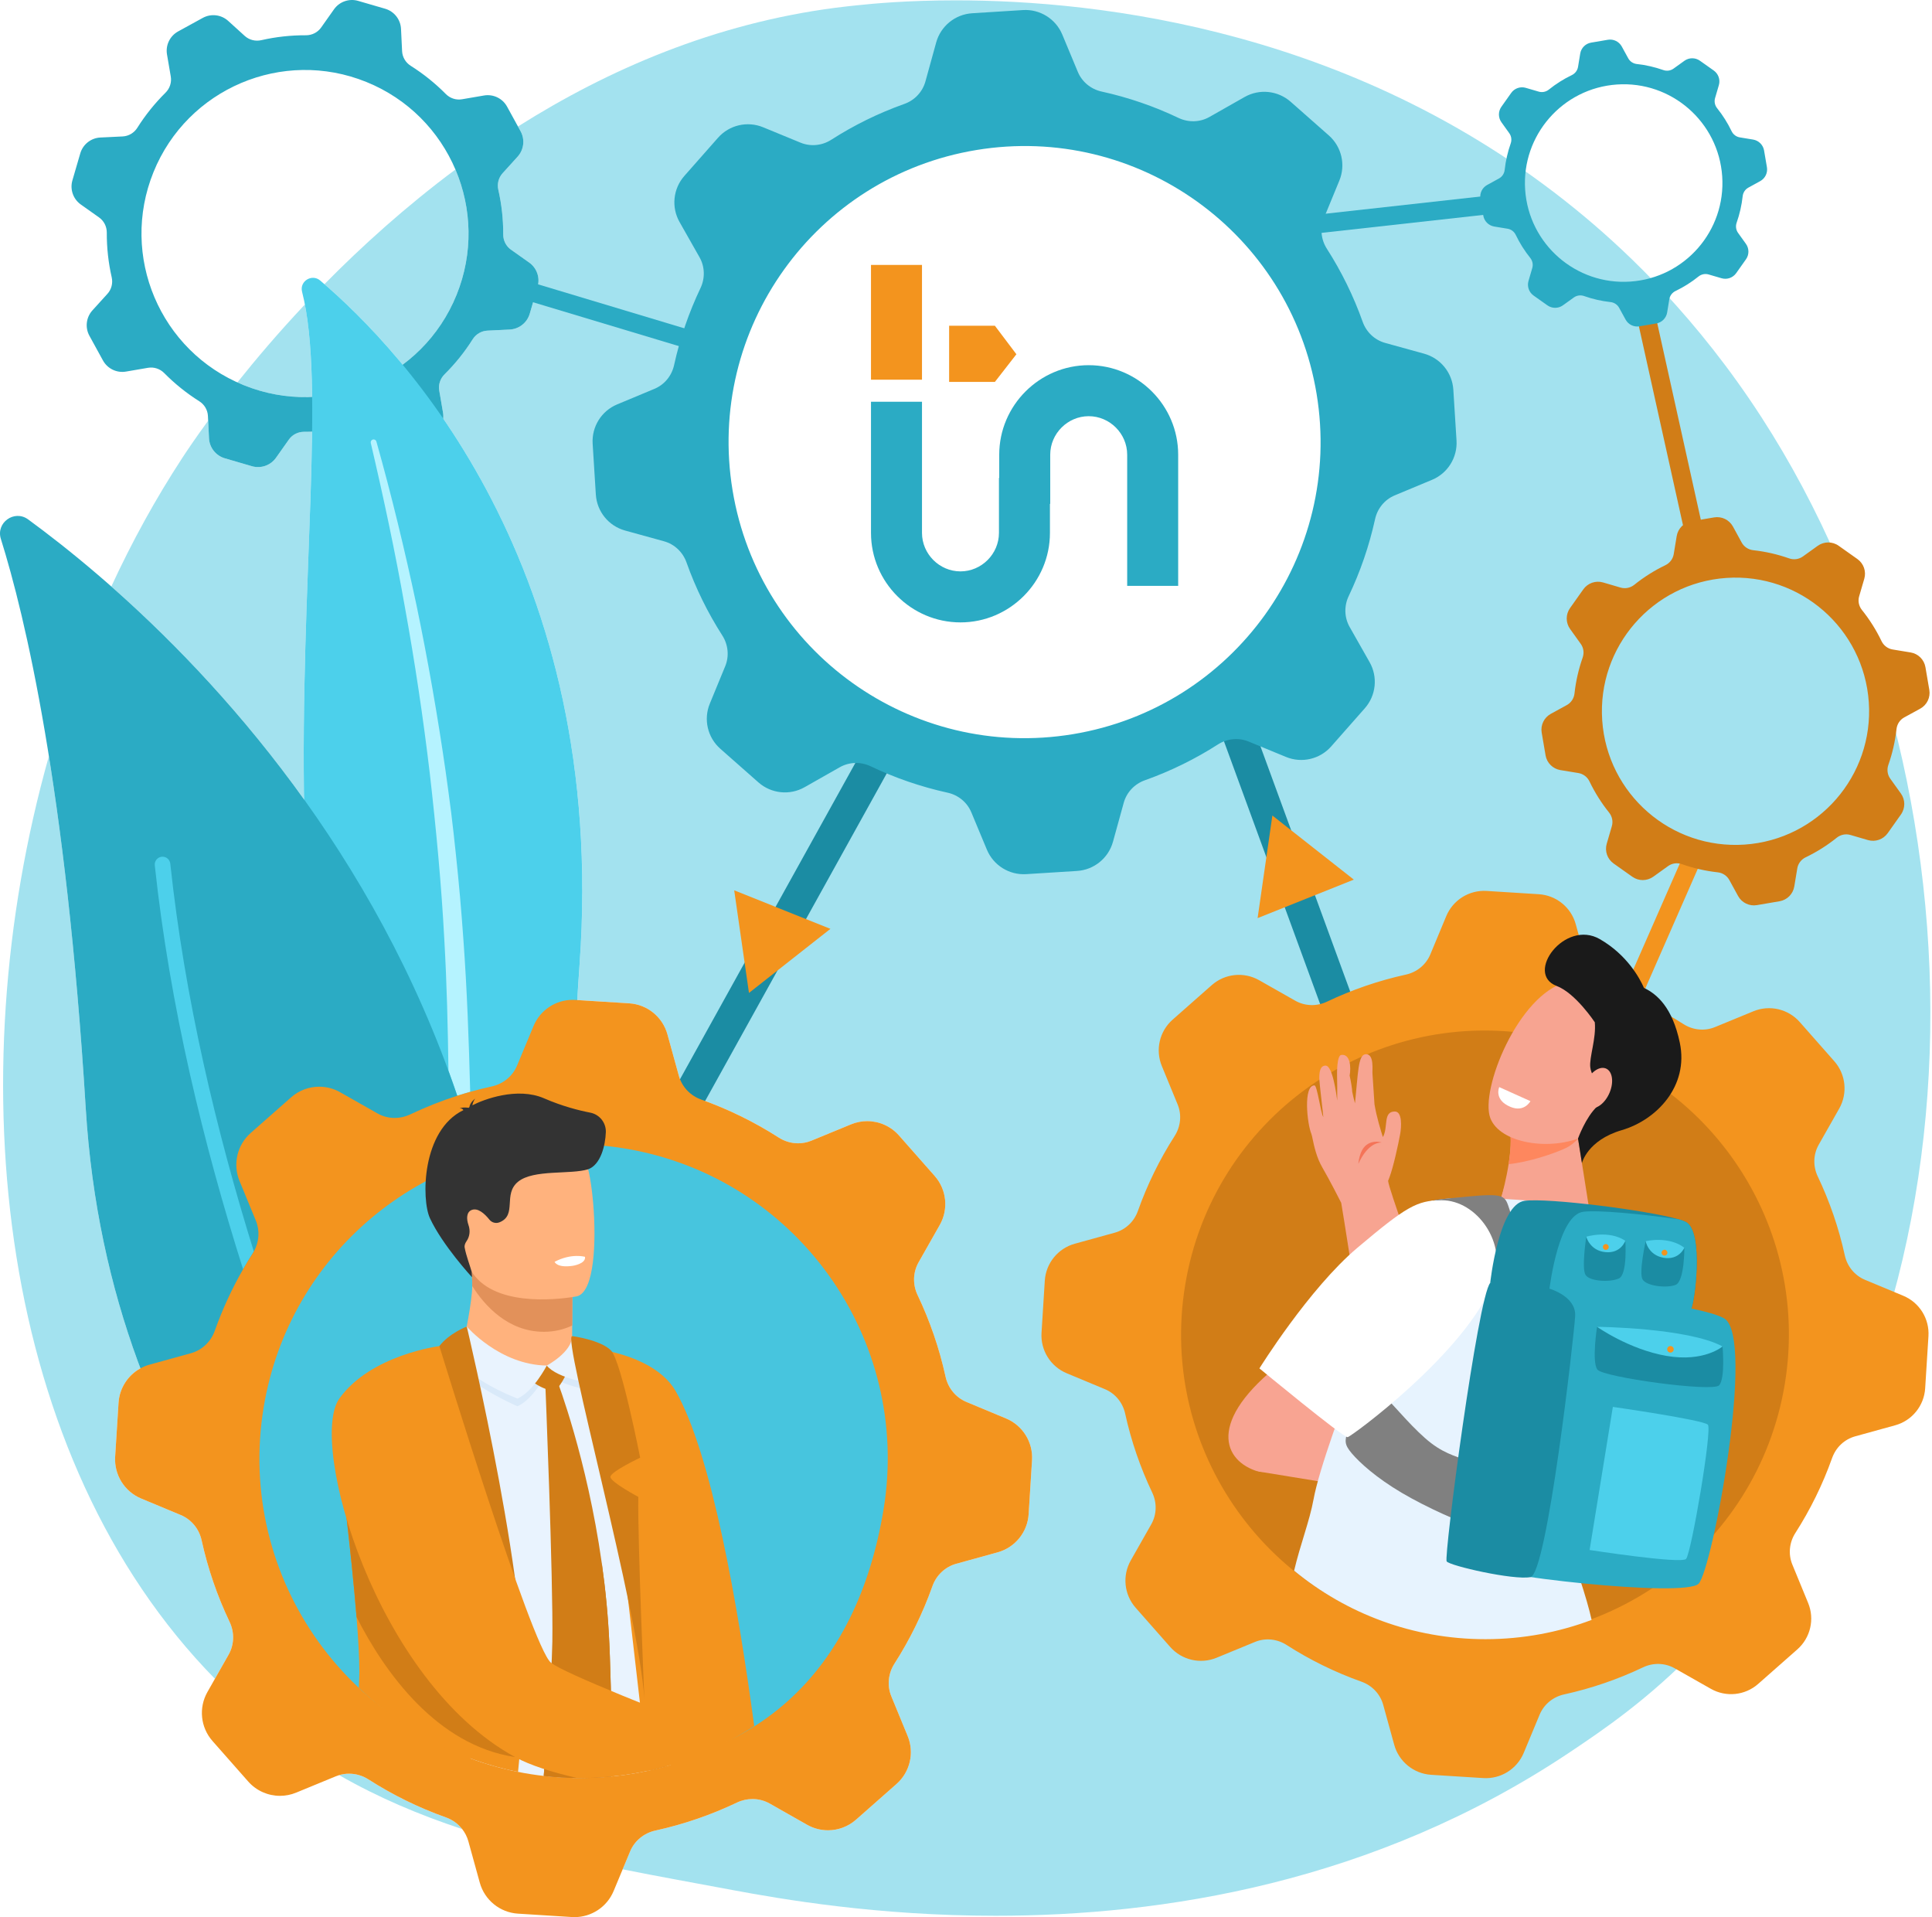
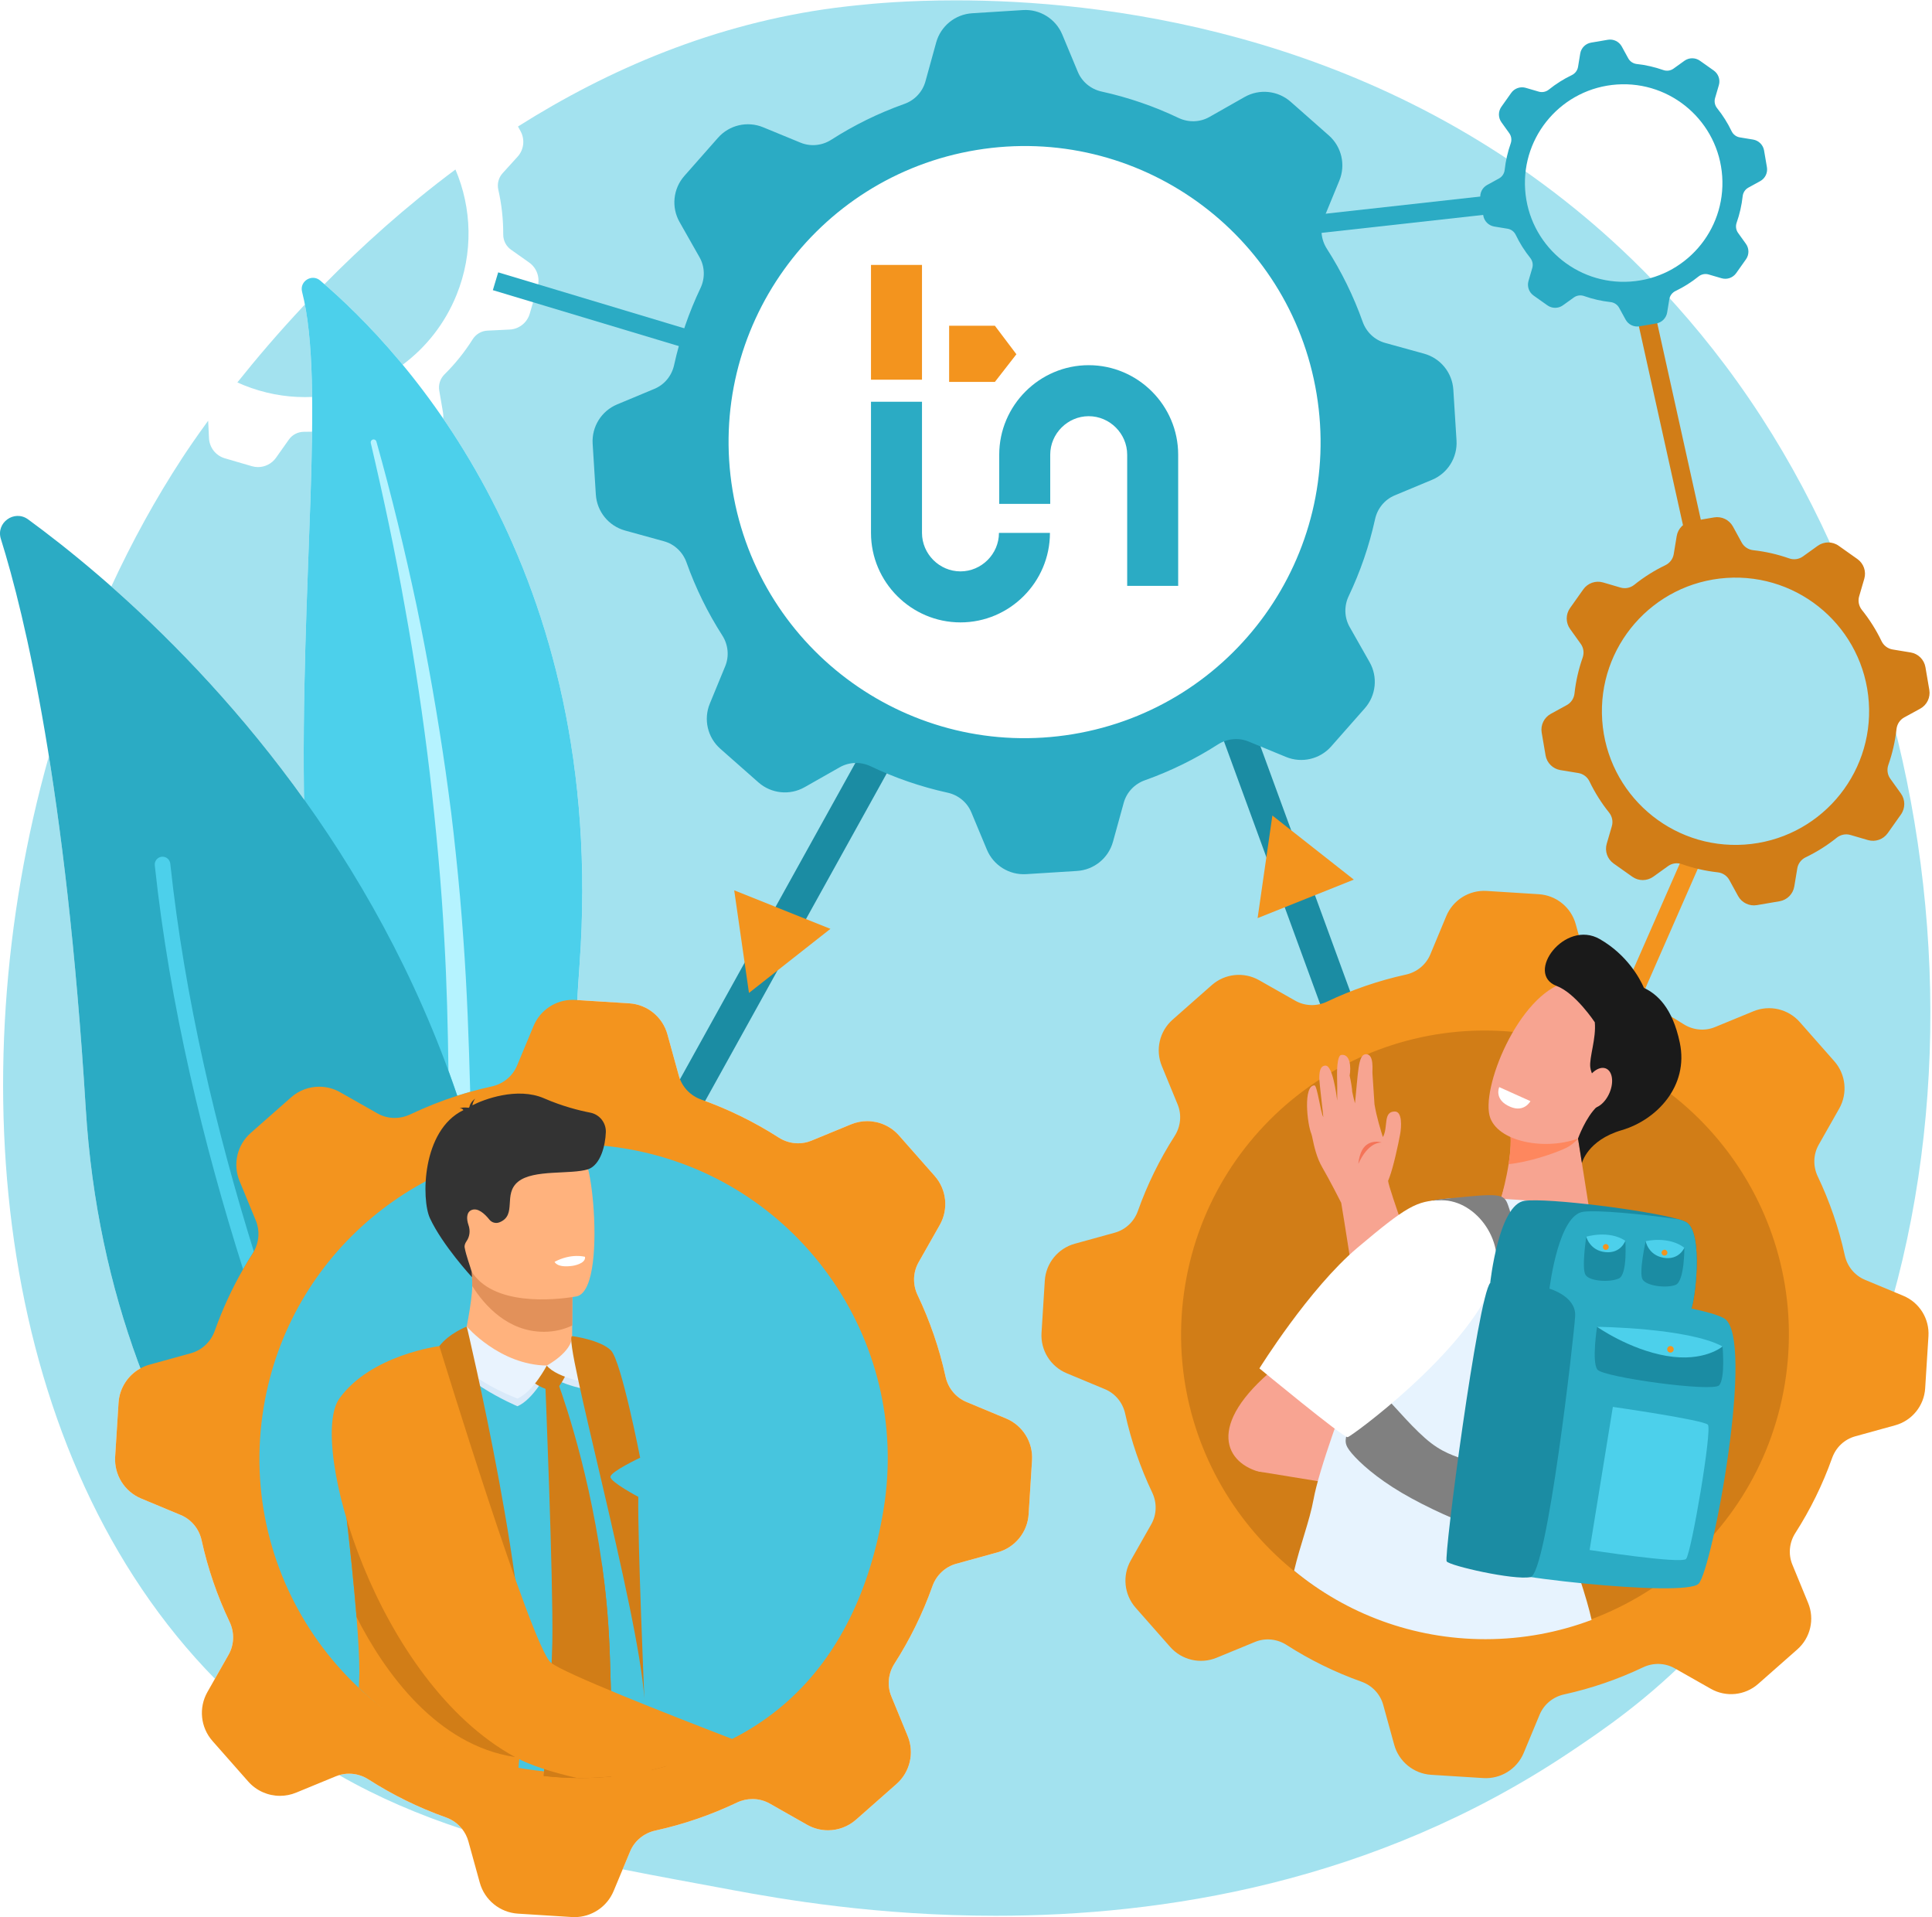
<svg xmlns="http://www.w3.org/2000/svg" width="252" height="250" viewBox="0 0 252 250" fill="none">
  <path fill-rule="evenodd" clip-rule="evenodd" d="M129.866 249.822C114.387 249.822 101.959 247.662 95.52 246.464C90.602 245.549 85.838 244.686 81.216 243.768L82.186 241.437C82.767 240.043 84.002 239.037 85.479 238.712C89.194 237.898 92.762 236.664 96.127 235.06C96.769 234.755 97.461 234.6 98.151 234.6C98.93 234.6 99.706 234.797 100.405 235.194L105.272 237.955C106.123 238.438 107.063 238.676 107.999 238.676C109.315 238.676 110.621 238.206 111.656 237.293L116.937 232.636C118.705 231.078 119.29 228.567 118.392 226.386L116.262 221.211C115.685 219.812 115.848 218.226 116.666 216.952C118.677 213.813 120.347 210.426 121.621 206.843C122.126 205.418 123.279 204.32 124.737 203.918L130.125 202.431C132.399 201.803 134.023 199.803 134.171 197.448L134.613 190.421C134.76 188.068 133.399 185.879 131.222 184.973L126.063 182.822C124.667 182.241 123.66 181.007 123.336 179.531C122.522 175.816 121.288 172.247 119.685 168.881C119.034 167.514 119.071 165.921 119.819 164.604L122.58 159.738C123.743 157.686 123.478 155.122 121.918 153.353L117.262 148.072C116.189 146.857 114.668 146.2 113.113 146.2C112.406 146.2 111.692 146.336 111.01 146.617L105.837 148.747C105.277 148.977 104.689 149.09 104.103 149.09C103.22 149.09 102.342 148.835 101.577 148.344C98.437 146.332 95.051 144.661 91.467 143.388C90.043 142.882 88.945 141.729 88.543 140.272L87.056 134.883C86.428 132.61 84.427 130.985 82.073 130.838L75.295 130.412C75.386 128.86 75.489 127.282 75.602 125.679C77.94 92.915 68.109 69.616 57.811 54.583C57.837 54.328 57.83 54.065 57.785 53.803L57.293 50.931C57.16 50.156 57.423 49.37 57.983 48.815C59.363 47.45 60.597 45.921 61.652 44.247C62.072 43.581 62.783 43.155 63.569 43.116L66.475 42.975C67.7 42.916 68.754 42.086 69.097 40.906L70.123 37.39C70.466 36.211 70.024 34.945 69.023 34.236L66.647 32.555C66.005 32.102 65.635 31.36 65.638 30.573C65.648 28.594 65.429 26.639 64.999 24.749C64.824 23.981 65.025 23.175 65.554 22.592L67.511 20.435C68.336 19.527 68.494 18.193 67.903 17.117L67.563 16.496C79.319 9.066 93.198 3.073 108.926 1.019C110.15 0.859 111.064 0.768 111.866 0.683C113.823 0.476 118.351 0.045 124.653 0.045C143.303 0.045 177.511 3.817 206.772 28.33C212.375 33.025 221.392 41.493 229.755 54.409C260.334 101.634 260.429 174.776 221.542 214.86C215 221.605 209.143 225.57 204.662 228.562C179.164 245.587 151.531 249.822 129.866 249.822V249.822ZM60.286 238.517C54.705 236.675 49.361 234.418 44.236 231.483C44.66 231.357 45.096 231.295 45.531 231.295C46.414 231.295 47.291 231.549 48.058 232.04C51.197 234.052 54.582 235.722 58.166 236.997C59.014 237.298 59.747 237.829 60.286 238.517V238.517ZM28.034 218.919C-0.153 190.178 -5.597 141.025 6.379 98.604C8.246 110.294 10.009 125.381 11.184 144.54C11.969 157.343 14.617 168.614 18.314 178.438C16.683 179.336 15.582 181.019 15.462 182.936L15.02 189.963C14.873 192.317 16.235 194.506 18.412 195.413L23.571 197.562C24.967 198.144 25.973 199.377 26.297 200.854C27.112 204.569 28.346 208.137 29.948 211.503C30.599 212.87 30.563 214.464 29.815 215.78L28.034 218.919ZM39.657 104.244C31.165 92.389 22.067 83.138 14.52 76.482C17.24 70.597 20.331 64.98 23.777 59.714C24.322 58.881 25.455 57.18 27.151 54.861L27.261 57.146C27.321 58.371 28.152 59.424 29.33 59.766L32.848 60.792C33.115 60.87 33.386 60.909 33.653 60.909C34.571 60.909 35.453 60.469 36.002 59.693L37.682 57.317C38.134 56.678 38.87 56.309 39.653 56.309C39.657 56.309 39.661 56.309 39.664 56.309C39.708 56.309 39.751 56.309 39.794 56.309C40.1 56.309 40.405 56.305 40.71 56.293C40.558 69.158 39.379 85.892 39.657 104.244V104.244ZM39.777 51.785C37.112 51.785 34.405 51.283 31.783 50.223C31.506 50.108 31.233 49.992 30.963 49.869C33.359 46.863 36.303 43.39 39.771 39.704C40.399 42.977 40.662 47.041 40.715 51.764C40.404 51.778 40.09 51.785 39.777 51.785V51.785ZM52.522 47.561C48.685 42.92 45.072 39.442 42.319 37.057C47.159 32.14 52.877 26.968 59.406 22.104C61.547 27.137 61.764 32.986 59.55 38.455C58.029 42.216 55.556 45.306 52.522 47.561V47.561Z" fill="#A3E2EF" />
  <path d="M213.54 131.322L211.319 130.348L219.41 111.913L221.629 112.888L213.54 131.322Z" fill="#F3941E" />
  <path d="M208.984 93.936C208.329 84.334 215.583 76.019 225.184 75.365C234.787 74.71 243.102 81.965 243.757 91.566C244.411 101.169 237.157 109.484 227.556 110.138C217.953 110.793 209.638 103.539 208.984 93.936V93.936ZM201.091 95.546L201.595 98.497C201.763 99.487 202.541 100.259 203.531 100.423L205.875 100.808C206.512 100.913 207.047 101.325 207.326 101.905C208.026 103.363 208.886 104.719 209.877 105.957C210.281 106.459 210.422 107.122 210.24 107.74L209.574 110.024C209.292 110.988 209.652 112.023 210.47 112.603L212.915 114.334C213.731 114.914 214.828 114.91 215.645 114.326L217.579 112.938C218.101 112.563 218.773 112.476 219.381 112.689C220.876 113.215 222.441 113.577 224.049 113.753C224.689 113.824 225.255 114.193 225.565 114.758L226.707 116.842C227.189 117.722 228.176 118.2 229.163 118.031L232.117 117.527C233.104 117.359 233.877 116.581 234.039 115.59L234.427 113.245C234.532 112.61 234.945 112.074 235.524 111.795C236.981 111.095 238.338 110.236 239.574 109.243C240.078 108.84 240.739 108.701 241.359 108.881L243.643 109.548C244.605 109.83 245.64 109.47 246.222 108.651L247.952 106.207C248.532 105.389 248.529 104.293 247.944 103.478L246.557 101.543C246.181 101.02 246.094 100.349 246.308 99.741C246.833 98.245 247.193 96.68 247.371 95.072C247.442 94.433 247.811 93.866 248.374 93.556L250.461 92.415C251.342 91.933 251.818 90.946 251.649 89.958L251.145 87.006C250.977 86.016 250.199 85.243 249.209 85.081L246.863 84.695C246.229 84.591 245.693 84.178 245.414 83.599C244.714 82.14 243.855 80.784 242.863 79.547C242.459 79.044 242.317 78.381 242.498 77.762L243.166 75.478C243.449 74.516 243.088 73.48 242.269 72.9L239.825 71.169C239.006 70.589 237.912 70.593 237.095 71.177L235.161 72.565C234.639 72.94 233.966 73.028 233.36 72.814C231.864 72.288 230.297 71.927 228.689 71.75C228.051 71.679 227.483 71.309 227.175 70.746L226.035 68.66C225.551 67.781 224.564 67.303 223.576 67.472L220.623 67.976C219.636 68.145 218.862 68.922 218.699 69.912L218.313 72.258C218.208 72.892 217.795 73.43 217.216 73.707C215.759 74.408 214.402 75.267 213.166 76.26C212.662 76.663 212.001 76.803 211.38 76.623L209.098 75.954C208.135 75.673 207.1 76.033 206.518 76.852L204.787 79.296C204.208 80.114 204.21 81.211 204.797 82.025L206.183 83.96C206.56 84.483 206.646 85.155 206.431 85.762C205.907 87.258 205.545 88.823 205.369 90.431C205.298 91.07 204.929 91.637 204.364 91.946L202.279 93.088C201.399 93.57 200.922 94.557 201.091 95.546V95.546Z" fill="#D17D17" />
  <path d="M220.358 72.263L213.234 40.14L215.601 39.613L222.725 71.737L220.358 72.263Z" fill="#D17D17" />
  <path d="M170.751 30.547L170.483 28.137L194.049 25.521L194.316 27.931L170.751 30.547Z" fill="#2BABC4" />
  <path d="M198.933 24.745C198.45 17.648 203.812 11.504 210.909 11.019C218.005 10.535 224.151 15.897 224.635 22.994C225.118 30.092 219.757 36.236 212.66 36.72C205.563 37.205 199.417 31.844 198.933 24.745V24.745ZM193.1 25.935L193.472 28.118C193.597 28.848 194.172 29.42 194.904 29.541L196.637 29.826C197.107 29.901 197.503 30.207 197.709 30.635C198.226 31.714 198.861 32.715 199.595 33.63C199.891 34.001 199.996 34.492 199.862 34.948L199.369 36.638C199.162 37.349 199.428 38.113 200.033 38.542L201.839 39.821C202.443 40.25 203.255 40.248 203.857 39.817L205.285 38.791C205.672 38.512 206.17 38.448 206.619 38.605C207.725 38.996 208.881 39.263 210.069 39.392C210.541 39.445 210.961 39.718 211.189 40.134L212.033 41.675C212.388 42.325 213.118 42.679 213.848 42.553L216.03 42.181C216.76 42.058 217.332 41.483 217.454 40.752L217.738 39.016C217.816 38.548 218.119 38.152 218.548 37.947C219.626 37.429 220.63 36.793 221.542 36.059C221.914 35.762 222.404 35.657 222.861 35.791L224.55 36.284C225.262 36.494 226.026 36.227 226.457 35.62L227.736 33.814C228.165 33.21 228.16 32.401 227.729 31.798L226.703 30.368C226.427 29.981 226.361 29.486 226.52 29.037C226.909 27.931 227.175 26.774 227.305 25.586C227.357 25.112 227.632 24.695 228.049 24.467L229.59 23.62C230.24 23.265 230.592 22.535 230.468 21.805L230.096 19.623C229.971 18.893 229.396 18.321 228.664 18.2L226.931 17.915C226.461 17.837 226.065 17.534 225.859 17.105C225.342 16.027 224.705 15.025 223.974 14.111C223.674 13.739 223.572 13.249 223.704 12.793L224.199 11.103C224.407 10.392 224.14 9.628 223.536 9.198L221.729 7.919C221.125 7.491 220.313 7.493 219.711 7.924L218.283 8.95C217.896 9.228 217.399 9.292 216.95 9.135C215.843 8.745 214.687 8.478 213.499 8.348C213.027 8.296 212.607 8.022 212.379 7.605L211.535 6.065C211.177 5.413 210.45 5.062 209.718 5.187L207.535 5.559C206.806 5.682 206.233 6.257 206.115 6.989L205.83 8.724C205.752 9.192 205.447 9.588 205.018 9.794C203.942 10.311 202.938 10.948 202.024 11.682C201.652 11.979 201.164 12.084 200.706 11.949L199.018 11.456C198.307 11.247 197.54 11.513 197.111 12.12L195.832 13.924C195.404 14.53 195.406 15.34 195.839 15.942L196.863 17.372C197.141 17.76 197.205 18.255 197.048 18.704C196.66 19.81 196.393 20.966 196.261 22.154C196.211 22.626 195.937 23.046 195.52 23.274L193.978 24.12C193.328 24.476 192.975 25.206 193.1 25.935V25.935Z" fill="#2BABC4" />
  <path d="M93.651 46.668L64.285 37.838L64.983 35.516L94.348 44.343L93.651 46.668Z" fill="#2BABC4" />
-   <path d="M20.017 22.453C24.436 11.536 36.868 6.268 47.784 10.688C58.702 15.105 63.969 27.538 59.551 38.455C55.132 49.372 42.7 54.64 31.783 50.223C20.866 45.803 15.598 33.37 20.017 22.453V22.453ZM10.47 20.002L9.445 23.518C9.101 24.697 9.543 25.962 10.546 26.672L12.92 28.353C13.562 28.807 13.933 29.547 13.929 30.334C13.919 32.314 14.139 34.268 14.569 36.159C14.744 36.928 14.543 37.732 14.014 38.316L12.056 40.473C11.232 41.381 11.074 42.715 11.664 43.789L13.427 47.002C14.017 48.079 15.225 48.663 16.435 48.455L19.306 47.963C20.082 47.83 20.869 48.093 21.423 48.653C22.788 50.033 24.316 51.267 25.991 52.323C26.657 52.742 27.083 53.454 27.121 54.239L27.261 57.146C27.321 58.371 28.152 59.424 29.331 59.766L32.848 60.792C34.027 61.137 35.293 60.695 36.002 59.693L37.682 57.317C38.137 56.676 38.878 56.305 39.665 56.309C41.644 56.318 43.597 56.099 45.489 55.669C46.258 55.495 47.062 55.696 47.646 56.225L49.803 58.181C50.712 59.007 52.044 59.164 53.12 58.574L56.333 56.811C57.409 56.221 57.992 55.011 57.785 53.803L57.293 50.931C57.16 50.156 57.423 49.37 57.984 48.816C59.363 47.45 60.598 45.921 61.652 44.248C62.072 43.582 62.784 43.156 63.569 43.116L66.475 42.975C67.701 42.916 68.754 42.086 69.097 40.907L70.123 37.39C70.466 36.211 70.024 34.946 69.023 34.236L66.647 32.556C66.005 32.102 65.635 31.361 65.638 30.574C65.648 28.594 65.429 26.64 64.999 24.749C64.824 23.981 65.025 23.176 65.554 22.592L67.511 20.435C68.336 19.527 68.494 18.193 67.903 17.117L66.141 13.906C65.551 12.829 64.343 12.246 63.132 12.453L60.262 12.945C59.485 13.078 58.698 12.816 58.145 12.255C56.779 10.875 55.251 9.641 53.577 8.585C52.911 8.166 52.484 7.454 52.447 6.669L52.306 3.762C52.246 2.537 51.416 1.484 50.237 1.139L46.719 0.116C45.541 -0.229 44.274 0.213 43.565 1.215L41.885 3.591C41.431 4.232 40.69 4.603 39.903 4.599C37.923 4.59 35.97 4.809 34.078 5.24C33.31 5.413 32.505 5.212 31.921 4.683L29.765 2.727C28.856 1.901 27.524 1.744 26.448 2.334L23.235 4.097C22.159 4.688 21.576 5.894 21.783 7.105L22.275 9.977C22.407 10.752 22.145 11.539 21.584 12.093C20.205 13.459 18.97 14.987 17.915 16.66C17.495 17.326 16.785 17.753 15.999 17.792L13.093 17.933C11.867 17.992 10.814 18.823 10.47 20.002V20.002Z" fill="#2BABC4" />
  <path d="M39.4 38.04C39.051 36.669 40.685 35.666 41.763 36.581C52.705 45.871 79.289 74.004 75.602 125.679C70.978 190.512 85.58 213.355 103.008 226.86C103.008 226.86 79.722 221.265 64.09 198.127C25.71 141.322 45.624 62.391 39.4 38.04V38.04Z" fill="#4CD0EB" />
  <path d="M59.644 142.889C59.272 141.793 58.889 140.709 58.496 139.636C58.415 133.938 58.282 128.254 57.957 122.578C57.574 115.307 56.883 108.055 56.055 100.818C55.199 93.584 54.117 86.372 52.817 79.197C51.554 72.014 50.029 64.876 48.362 57.768C48.317 57.572 48.432 57.372 48.628 57.317C48.662 57.308 48.697 57.303 48.731 57.303C48.897 57.303 49.048 57.413 49.095 57.579C51.081 64.621 52.796 71.741 54.322 78.904C55.812 86.074 57.076 93.294 58.12 100.549C58.377 102.364 58.62 104.18 58.853 105.998C59.068 107.819 59.287 109.638 59.469 111.462C59.858 115.108 60.18 118.762 60.436 122.42C60.921 129.07 61.157 135.738 61.331 142.38C60.764 142.541 60.202 142.71 59.644 142.889Z" fill="#B5F3FF" />
  <path d="M62.525 226.942C61.928 229.478 58.934 230.579 56.816 229.063C45.129 220.699 14.223 194.062 11.184 144.54C8.619 102.721 3.253 80.289 0.112 70.274C-0.552 68.156 1.873 66.422 3.665 67.73C23.437 82.176 84.178 135.077 62.525 226.942Z" fill="#2BABC4" />
  <path d="M31.707 165.514C26.569 149.3 22.149 131.187 20.189 112.843C20.13 112.285 20.534 111.784 21.093 111.724C21.13 111.719 21.166 111.718 21.202 111.718C21.715 111.718 22.156 112.105 22.212 112.627C24.088 130.187 28.238 147.544 33.109 163.2C33.064 163.279 33.018 163.356 32.969 163.433C32.531 164.115 32.111 164.808 31.707 165.514Z" fill="#4CD0EB" />
  <path fill-rule="evenodd" clip-rule="evenodd" d="M143.078 51.41L65.944 190.519L108.124 184.766V189.048L58.127 195.866L143.871 41.233L193.714 177.376L161.186 181.812V177.53L187.917 173.884L143.078 51.41Z" fill="#1B8CA3" />
  <path d="M240.562 173.714C240.562 198.715 220.295 218.982 195.294 218.982C170.294 218.982 150.027 198.715 150.027 173.714C150.027 148.713 170.294 128.446 195.294 128.446C220.295 128.446 240.562 148.713 240.562 173.714Z" fill="#D17D17" />
  <path fill-rule="evenodd" clip-rule="evenodd" d="M154.589 167.565C158.156 145.968 178.556 131.353 200.153 134.921C221.75 138.488 236.365 158.887 232.799 180.484C229.232 202.082 208.833 216.697 187.235 213.13C165.637 209.562 151.022 189.164 154.589 167.565ZM136.278 167.006L135.851 173.803C135.708 176.08 137.026 178.197 139.132 179.075L144.123 181.154C145.472 181.717 146.446 182.91 146.759 184.338C147.547 187.932 148.742 191.384 150.291 194.64C150.921 195.963 150.885 197.504 150.163 198.778L147.492 203.485C146.365 205.469 146.623 207.949 148.132 209.661L152.636 214.77C154.145 216.48 156.573 217.046 158.683 216.177L163.688 214.117C165.043 213.558 166.576 213.716 167.809 214.506C170.846 216.452 174.121 218.068 177.587 219.3C178.965 219.79 180.028 220.905 180.417 222.314L181.855 227.527C182.462 229.726 184.397 231.297 186.674 231.441L193.471 231.868C195.748 232.011 197.866 230.693 198.744 228.588L200.822 223.597C201.385 222.246 202.58 221.274 204.007 220.96C207.602 220.171 211.052 218.978 214.308 217.427C215.631 216.798 217.173 216.835 218.445 217.557L223.154 220.227C225.139 221.354 227.617 221.097 229.33 219.587L234.439 215.083C236.149 213.574 236.714 211.146 235.845 209.036L233.786 204.031C233.227 202.677 233.385 201.143 234.176 199.91C236.121 196.873 237.738 193.599 238.97 190.132C239.458 188.754 240.573 187.692 241.982 187.303L247.196 185.864C249.396 185.257 250.965 183.322 251.109 181.045L251.537 174.247C251.681 171.969 250.363 169.853 248.258 168.976L243.266 166.896C241.916 166.334 240.942 165.14 240.628 163.712C239.841 160.118 238.648 156.666 237.097 153.41C236.468 152.088 236.502 150.547 237.225 149.273L239.896 144.565C241.022 142.581 240.765 140.101 239.257 138.389L234.753 133.281C233.243 131.57 230.815 131.005 228.705 131.873L223.7 133.934C222.347 134.492 220.812 134.334 219.579 133.544C216.544 131.599 213.268 129.982 209.8 128.75C208.423 128.26 207.36 127.146 206.972 125.736L205.533 120.523C204.927 118.324 202.991 116.752 200.714 116.609L193.917 116.182C191.64 116.038 189.522 117.356 188.644 119.462L186.565 124.454C186.002 125.804 184.809 126.777 183.381 127.091C179.787 127.879 176.336 129.072 173.079 130.623C171.757 131.252 170.216 131.216 168.942 130.493L164.234 127.823C162.249 126.697 159.77 126.954 158.058 128.462L152.95 132.967C151.238 134.476 150.674 136.904 151.542 139.014L153.603 144.019C154.161 145.374 154.003 146.907 153.213 148.14C151.267 151.177 149.652 154.452 148.419 157.919C147.93 159.296 146.814 160.359 145.405 160.747L140.192 162.186C137.993 162.793 136.422 164.729 136.278 167.006V167.006Z" fill="#F3941E" />
  <path fill-rule="evenodd" clip-rule="evenodd" d="M123.289 189.403C123.289 216.173 101.587 237.875 74.817 237.875C48.046 237.875 26.345 216.173 26.345 189.403C26.345 162.633 48.046 140.931 74.817 140.931C101.587 140.931 123.289 162.633 123.289 189.403Z" fill="#47C5DE" />
  <path fill-rule="evenodd" clip-rule="evenodd" d="M74.935 250C74.82 250 74.704 249.996 74.587 249.989L67.56 249.547C65.206 249.399 63.206 247.774 62.579 245.501L61.091 240.112C60.928 239.523 60.651 238.984 60.286 238.517C59.747 237.829 59.014 237.298 58.166 236.997C54.582 235.722 51.197 234.052 48.058 232.041C47.291 231.549 46.414 231.295 45.531 231.295C45.096 231.295 44.66 231.357 44.236 231.483C44.089 231.527 43.941 231.578 43.797 231.638L38.623 233.768C37.941 234.049 37.227 234.184 36.52 234.184C34.965 234.184 33.444 233.529 32.372 232.312L27.715 227.031C26.155 225.262 25.89 222.699 27.054 220.647L28.034 218.919L29.815 215.781C30.563 214.464 30.599 212.87 29.948 211.503C28.346 208.137 27.112 204.569 26.297 200.854C25.973 199.377 24.967 198.144 23.571 197.562L18.412 195.413C16.235 194.506 14.873 192.317 15.02 189.963L15.462 182.936C15.582 181.019 16.683 179.336 18.314 178.439C18.686 178.234 19.086 178.07 19.509 177.954L24.897 176.467C26.354 176.064 27.506 174.966 28.013 173.541C29.01 170.736 30.25 168.052 31.707 165.514C32.111 164.808 32.531 164.115 32.969 163.433C33.017 163.356 33.064 163.279 33.109 163.2C33.802 161.968 33.914 160.489 33.371 159.173L31.241 153.999C30.343 151.818 30.928 149.307 32.696 147.748L37.978 143.092C39.012 142.179 40.319 141.71 41.635 141.71C42.57 141.71 43.51 141.946 44.362 142.43L49.228 145.19C49.927 145.587 50.704 145.784 51.483 145.784C52.172 145.784 52.864 145.63 53.507 145.324C55.485 144.382 57.535 143.566 59.644 142.889C60.202 142.71 60.764 142.541 61.331 142.38C62.262 142.118 63.204 141.881 64.155 141.673C65.632 141.348 66.865 140.342 67.447 138.947L69.597 133.787C70.459 131.718 72.479 130.385 74.698 130.385C74.813 130.385 74.93 130.389 75.046 130.396L75.295 130.412L82.073 130.838C84.427 130.985 86.428 132.61 87.056 134.883L88.543 140.272C88.945 141.729 90.043 142.882 91.467 143.388C95.051 144.661 98.437 146.332 101.577 148.344C102.342 148.835 103.22 149.09 104.103 149.09C104.689 149.09 105.277 148.977 105.837 148.747L111.01 146.617C111.692 146.336 112.406 146.2 113.113 146.2C114.668 146.2 116.189 146.857 117.262 148.073L121.918 153.353C123.478 155.123 123.743 157.686 122.58 159.738L119.819 164.604C119.071 165.921 119.034 167.514 119.685 168.881C121.288 172.247 122.522 175.816 123.336 179.531C123.66 181.007 124.667 182.241 126.063 182.822L131.222 184.973C133.399 185.879 134.76 188.068 134.613 190.422L134.171 197.448C134.023 199.803 132.399 201.803 130.125 202.431L124.737 203.918C123.279 204.32 122.126 205.419 121.621 206.843C120.347 210.426 118.677 213.813 116.666 216.952C115.848 218.226 115.685 219.812 116.262 221.211L118.392 226.386C119.29 228.567 118.705 231.078 116.937 232.637L111.656 237.293C110.621 238.206 109.315 238.676 107.999 238.676C107.063 238.676 106.123 238.438 105.272 237.955L100.405 235.194C99.706 234.798 98.93 234.601 98.151 234.601C97.461 234.601 96.769 234.755 96.127 235.061C92.762 236.664 89.194 237.898 85.479 238.713C84.002 239.037 82.767 240.043 82.186 241.438L81.216 243.768L80.037 246.598C79.174 248.667 77.154 250 74.935 250V250ZM74.768 149.213C55.076 149.213 37.706 163.449 34.392 183.515C30.704 205.841 45.813 226.93 68.14 230.618C70.4 230.991 72.647 231.171 74.867 231.171C98.752 231.171 111.787 217.779 115.242 196.87C118.929 174.543 103.82 153.455 81.494 149.767C79.233 149.394 76.986 149.213 74.768 149.213V149.213Z" fill="#F3941E" />
  <path fill-rule="evenodd" clip-rule="evenodd" d="M178.91 57.855C178.91 82.855 158.643 103.123 133.642 103.123C108.641 103.123 88.374 82.855 88.374 57.855C88.374 32.854 108.641 12.587 133.642 12.587C158.643 12.587 178.91 32.854 178.91 57.855Z" fill="white" />
  <path d="M139.932 95.741C118.897 99.215 99.027 84.979 95.553 63.944C92.078 42.909 106.314 23.039 127.351 19.564C148.386 16.091 168.255 30.325 171.73 51.361C175.204 72.397 160.968 92.266 139.932 95.741V95.741ZM185.753 46.122L180.676 44.719C179.303 44.341 178.216 43.306 177.74 41.965C176.54 38.588 174.965 35.397 173.07 32.439C172.301 31.24 172.147 29.746 172.691 28.426L174.698 23.55C175.544 21.495 174.993 19.13 173.327 17.662L168.351 13.274C166.683 11.805 164.269 11.554 162.335 12.652L157.751 15.253C156.51 15.956 155.009 15.992 153.72 15.379C150.548 13.867 147.187 12.706 143.687 11.938C142.296 11.632 141.133 10.684 140.585 9.37L138.559 4.508C137.705 2.458 135.642 1.174 133.425 1.313L126.805 1.728C124.586 1.869 122.701 3.4 122.11 5.541L120.709 10.617C120.33 11.99 119.296 13.078 117.953 13.555C114.577 14.754 111.387 16.328 108.429 18.223C107.228 18.994 105.734 19.146 104.415 18.603L99.54 16.597C97.485 15.751 95.12 16.3 93.651 17.968L89.263 22.943C87.793 24.61 87.544 27.026 88.64 28.957L91.241 33.543C91.945 34.784 91.98 36.286 91.367 37.573C89.857 40.745 88.694 44.106 87.926 47.607C87.621 48.998 86.674 50.161 85.359 50.708L80.496 52.736C78.446 53.589 77.163 55.65 77.302 57.869L77.718 64.489C77.858 66.707 79.388 68.593 81.531 69.183L86.608 70.585C87.98 70.963 89.067 71.999 89.543 73.341C90.743 76.717 92.317 79.907 94.213 82.865C94.982 84.066 95.135 85.56 94.593 86.879L92.585 91.754C91.739 93.808 92.29 96.174 93.957 97.643L98.931 102.031C100.599 103.5 103.015 103.751 104.947 102.654L109.532 100.053C110.774 99.349 112.275 99.313 113.563 99.926C116.734 101.437 120.096 102.599 123.596 103.368C124.988 103.672 126.15 104.621 126.697 105.936L128.723 110.797C129.579 112.848 131.639 114.131 133.858 113.992L140.479 113.575C142.696 113.437 144.581 111.905 145.172 109.764L146.574 104.687C146.953 103.314 147.987 102.228 149.329 101.751C152.707 100.551 155.896 98.977 158.854 97.082C160.055 96.312 161.549 96.158 162.867 96.702L167.742 98.709C169.798 99.555 172.163 99.004 173.632 97.338L178.019 92.362C179.489 90.695 179.74 88.279 178.643 86.347L176.042 81.762C175.338 80.521 175.303 79.02 175.916 77.732C177.426 74.559 178.588 71.198 179.357 67.697C179.662 66.307 180.61 65.144 181.925 64.597L186.785 62.571C188.838 61.716 190.119 59.655 189.98 57.435L189.565 50.816C189.426 48.599 187.893 46.713 185.753 46.122V46.122Z" fill="#2BABC4" />
-   <path fill-rule="evenodd" clip-rule="evenodd" d="M113.608 52.387H120.26V69.492C120.26 72.24 122.531 74.511 125.279 74.511C128.026 74.511 130.298 72.24 130.298 69.492V62.321H136.949V69.492C136.949 75.911 131.698 81.163 125.279 81.163C118.859 81.163 113.608 75.912 113.608 69.492V52.387V52.387Z" fill="#2BABC4" />
+   <path fill-rule="evenodd" clip-rule="evenodd" d="M113.608 52.387H120.26V69.492C120.26 72.24 122.531 74.511 125.279 74.511C128.026 74.511 130.298 72.24 130.298 69.492H136.949V69.492C136.949 75.911 131.698 81.163 125.279 81.163C118.859 81.163 113.608 75.912 113.608 69.492V52.387V52.387Z" fill="#2BABC4" />
  <path fill-rule="evenodd" clip-rule="evenodd" d="M153.675 76.397H147.024V59.292C147.024 56.545 144.753 54.273 142.005 54.273C139.258 54.273 136.986 56.545 136.986 59.292V65.707H130.334V59.292C130.334 52.873 135.586 47.621 142.005 47.621C148.424 47.621 153.675 52.873 153.675 59.292V76.397V76.397Z" fill="#2BABC4" />
  <path d="M120.26 34.547H113.608V49.514H120.26V34.547Z" fill="#F3941E" />
  <path fill-rule="evenodd" clip-rule="evenodd" d="M123.799 42.476H129.767L132.574 46.196L129.767 49.804H123.799V42.476Z" fill="#F3941E" />
  <path d="M211.226 191.704C210.996 192.498 210.862 192.763 210.57 193.296C208.68 196.735 204.293 201.645 204.293 201.645L200.9 194.001C200.9 194.001 201.453 191.603 202.413 188.17C205.691 189.025 208.81 189.522 211.226 191.704V191.704Z" fill="#F8A492" />
  <path d="M191.773 185.074C191.773 185.074 210.696 193.223 211.308 193.067C211.704 192.968 219.072 180.634 219.151 169.037C219.187 163.68 213.623 157.236 207.416 158.511C204.293 159.152 204.34 160.022 199.718 166.739C195.094 173.457 191.773 185.074 191.773 185.074Z" fill="#E5B05C" />
  <path d="M202.247 195.822L188.769 176.942C188.711 176.777 188.591 176.44 188.403 175.923C187.724 174.049 186.311 170.151 185.082 166.273L185.068 166.231C184.681 164.876 183.863 162.512 183.069 160.223C182.188 157.68 181.096 154.526 181.057 153.988C181.092 153.896 181.155 153.731 181.239 153.512C181.732 152.229 182.401 149.174 182.637 147.846C182.788 147.001 182.938 144.944 181.933 144.944C180.352 144.944 181.105 146.998 180.376 148.28C180.108 147.423 179.567 145.722 179.281 144.002L179.017 139.988C178.965 139.685 179.288 137.471 178.179 137.471L178.126 137.473C177.131 137.545 177.152 139.899 176.739 143.881C176.607 143.423 176.477 142.87 176.376 142.363C176.388 142.091 176.189 140.893 176.041 140.262C176.24 139.152 176.124 137.402 174.942 137.567C174.35 137.65 174.4 140.092 174.4 140.092C174.406 140.427 174.44 143.01 174.422 143.519C174.3 142.653 173.827 138.958 172.901 138.958C172.131 138.958 172.07 139.952 172.086 140.739C172.095 141.205 172.578 145.209 172.606 145.674C172.243 145.067 171.813 141.539 171.455 141.539C169.957 141.539 170.498 146.555 171.048 147.862C171.1 147.995 171.156 148.258 171.219 148.562C171.407 149.455 171.719 150.951 172.506 152.294C173.445 153.904 174.743 156.464 174.942 156.856C175.086 157.656 175.539 160.532 176.105 164.149C176.348 165.696 176.614 167.394 176.89 169.152L176.906 169.15C176.957 169.531 177.238 170.74 178.304 175.279C179.763 181.489 179.915 181.758 179.98 181.873C180.612 182.994 195.143 202.727 195.762 203.565L196.126 204.062L202.247 195.822Z" fill="#F7A491" />
  <path d="M177.178 151.79C177.178 151.79 178.273 148.992 180.221 148.987C180.221 148.987 179.132 148.594 178.2 149.333C177.266 150.072 177.178 151.79 177.178 151.79V151.79Z" fill="#F47458" />
  <path d="M205.503 146.385L207.238 157.357C207.238 157.357 200.627 162.665 196.772 161.545C193.54 160.606 195.756 156.378 195.756 156.378C195.756 156.378 197.481 150.521 196.951 147.451C196.422 144.381 205.503 146.385 205.503 146.385V146.385Z" fill="#F7A491" />
  <path d="M204.256 149.702C202.6 150.484 199.325 151.552 196.774 151.811C197.018 150.275 197.158 148.651 196.951 147.451C196.707 146.035 198.51 145.699 200.523 145.748C203.155 145.974 205.503 146.385 205.503 146.385L205.836 148.494C205.336 149.022 204.808 149.441 204.256 149.702V149.702Z" fill="#FE875E" />
  <path d="M213.845 133.729C214.118 133.731 211.232 145.987 206.766 148.095C202.298 150.204 195.639 149.104 194.389 145.804C193.007 142.152 198.049 129.648 204.331 128.059C210.612 126.47 213.845 133.729 213.845 133.729Z" fill="#F7A491" />
  <path d="M208.676 122.467C212.245 124.525 213.882 127.576 214.432 128.826C216.106 129.621 218.133 131.339 219.105 135.97C220.301 141.663 216.05 146.053 211.542 147.373C207.035 148.693 206.338 151.676 206.338 151.676L205.828 148.466C205.828 148.466 206.83 145.671 208.339 144.273C209.846 142.874 207.623 140.836 207.427 139.172C207.278 137.892 208.221 135.406 208.016 133.306C208.016 133.306 205.512 129.51 203.042 128.572C198.834 126.974 204.099 119.827 208.676 122.467V122.467Z" fill="#1A1A1A" />
  <path d="M206.777 141.307C206.194 142.722 206.432 144.127 207.31 144.446C208.189 144.764 209.374 143.874 209.959 142.458C210.541 141.042 210.302 139.638 209.425 139.319C208.547 139.001 207.362 139.891 206.777 141.307Z" fill="#F7A491" />
  <path d="M190.142 196.125L164.145 191.888C164.145 191.888 167.104 184.441 168.161 184.441C169.217 184.441 187.816 192.561 187.816 192.561L189.297 195.531L190.142 196.125V196.125Z" fill="#F8A492" />
  <path d="M207.238 157.357C207.238 157.357 204.494 159.157 201.934 158.949C199.374 158.74 195.756 156.379 195.756 156.379L196.261 154.675C196.261 154.675 202.88 153.709 203.046 153.814C203.213 153.918 207.238 157.357 207.238 157.357V157.357Z" fill="#F7A491" />
  <path d="M177.993 184.073C177.993 184.073 168.161 193.353 163.722 191.769C159.283 190.185 157.446 184.768 168.278 176.845C177.968 169.754 177.993 184.073 177.993 184.073V184.073Z" fill="#F8A492" />
  <path d="M171.33 195.531C172.791 187.585 183.38 162.854 184.225 158.3C184.635 156.085 190.345 156.035 195.785 156.324C201.529 156.63 207.238 157.356 207.238 157.356C207.238 157.356 212.323 158.192 214.561 160.289C216.798 162.386 217.392 168.184 214.177 179.192C211.636 187.882 208.488 192.653 206.931 198.983C206.614 201.105 206.346 203.201 205.988 205.647C206.783 208.057 207.302 209.874 207.602 211.242C203.292 212.865 198.623 213.755 193.746 213.755C184.273 213.755 175.585 210.405 168.798 204.825C169.593 201.437 170.811 198.359 171.33 195.531V195.531Z" fill="#E7F3FE" />
  <path d="M195.551 141.761L199.622 143.594C199.622 143.594 198.832 145.098 197.018 144.343C194.807 143.423 195.551 141.761 195.551 141.761V141.761Z" fill="white" />
  <path fill-rule="evenodd" clip-rule="evenodd" d="M196.712 157.184C196.455 156.466 196.231 155.996 195.06 155.882C193.888 155.767 191.768 156.008 190.044 156.173C188.32 156.338 186.993 156.428 186.877 156.626C186.76 156.825 187.855 157.132 189.11 157.56C190.365 157.989 191.779 158.538 192.646 159.584C193.514 160.63 193.834 162.173 194.547 162.972C195.259 163.77 196.364 163.823 196.93 163.177C197.496 162.53 197.523 161.183 197.391 160.025C197.259 158.869 196.969 157.902 196.712 157.184V157.184Z" fill="#808080" />
  <path fill-rule="evenodd" clip-rule="evenodd" d="M180.306 181.732C182.117 183.628 184.58 186.59 186.665 188.186C188.751 189.782 190.458 190.013 191.658 190.646C192.857 191.279 193.548 192.315 194.002 193.722C194.455 195.13 194.67 196.908 194.832 198.117C194.995 199.325 195.103 199.963 192.893 199.289C190.684 198.615 186.155 196.63 182.823 194.661C179.489 192.691 177.353 190.738 176.332 189.539C175.312 188.341 175.408 187.897 175.785 186.598C176.161 185.299 176.818 183.147 176.93 181.6C177.043 180.054 176.612 179.115 176.975 179.06C177.338 179.006 178.496 179.836 180.306 181.732V181.732Z" fill="#808080" />
  <path d="M164.272 178.444C164.272 178.444 175.136 187.413 175.769 187.413C176.178 187.413 191.273 176.308 194.757 167.185C196.684 162.141 192.644 156.498 188.029 156.517C184.829 156.53 183.407 157.355 177.067 162.701C170.726 168.049 164.272 178.444 164.272 178.444V178.444Z" fill="white" />
  <path d="M208.375 183.258C208.375 183.258 209.553 183.629 209.451 184.784C209.349 185.939 207.522 199.897 206.762 200.133C206.003 200.369 203.159 199.683 203.033 199.434C202.907 199.185 205.127 183.908 205.716 183.073C205.716 183.073 207.218 182.792 208.375 183.258Z" fill="#163560" />
  <path d="M194.375 167.3C194.375 167.3 197.728 167.882 202.033 168.585C209.602 169.825 220.114 171.444 220.484 170.947C221.065 170.166 222.3 160.498 219.853 159.325C219.64 159.222 219.329 159.112 218.936 159C214.85 157.821 201.991 156.192 198.879 156.587C195.473 157.021 194.375 167.3 194.375 167.3Z" fill="#1B8CA3" />
  <path d="M202.033 168.585C209.602 169.825 220.114 171.444 220.484 170.947C221.065 170.166 222.3 160.498 219.852 159.325C219.64 159.222 219.328 159.112 218.936 159C213.974 158.291 208.423 157.776 206.52 158.018C203.351 158.422 202.181 167.33 202.033 168.585V168.585Z" fill="#2BABC4" />
  <path d="M194.376 167.3C194.376 167.3 220.672 169.572 224.863 171.902C229.054 174.232 223.346 204.689 221.557 206.523C219.767 208.357 194.042 205.551 190.654 203.764C187.266 201.977 194.376 167.3 194.376 167.3V167.3Z" fill="#2BABC4" />
  <path d="M202.127 168.057C202.127 168.057 205.602 169.042 205.455 171.617C205.307 174.193 201.801 205.229 199.626 205.66C197.449 206.09 189.094 204.186 188.695 203.612C188.298 203.038 192.771 169.096 194.376 167.299C194.376 167.299 198.707 166.866 202.127 168.057Z" fill="#1B8CA3" />
  <path d="M219.699 162.711C219.699 162.711 219.726 167.113 218.543 167.561C217.359 168.009 214.742 167.709 214.241 166.832C213.743 165.953 214.654 161.855 214.654 161.855L219.699 162.711V162.711Z" fill="#1B8CA3" />
  <path d="M219.699 162.71C219.699 162.71 219.018 164.361 216.996 164.019C214.975 163.676 214.654 161.855 214.654 161.855C214.654 161.855 217.619 161.13 219.699 162.71Z" fill="#4CD0EB" />
  <path d="M217.486 163.417C217.521 163.208 217.38 163.011 217.173 162.976C216.966 162.941 216.769 163.081 216.733 163.289C216.697 163.497 216.837 163.694 217.045 163.729C217.254 163.765 217.451 163.625 217.486 163.417V163.417Z" fill="#F3941E" />
  <path d="M211.998 161.803C211.998 161.803 212.308 166.194 211.155 166.717C210.002 167.24 207.372 167.108 206.816 166.264C206.262 165.42 206.909 161.271 206.909 161.271L211.998 161.803Z" fill="#1B8CA3" />
  <path d="M211.998 161.803C211.998 161.803 211.423 163.494 209.386 163.282C207.346 163.068 206.909 161.272 206.909 161.272C206.909 161.272 209.821 160.36 211.998 161.803V161.803Z" fill="#4CD0EB" />
  <path d="M209.835 162.649C209.858 162.44 209.706 162.251 209.496 162.229C209.285 162.207 209.097 162.36 209.075 162.569C209.053 162.78 209.206 162.967 209.415 162.989C209.626 163.011 209.813 162.859 209.835 162.649Z" fill="#F3941E" />
  <path d="M224.68 175.581C224.68 175.581 225.057 179.737 224.235 180.65C223.415 181.563 209.102 179.604 208.352 178.596C207.6 177.587 208.311 173.02 208.311 173.02L224.68 175.581V175.581Z" fill="#1B8CA3" />
  <path d="M224.68 175.581C224.68 175.581 222.282 177.663 217.372 176.815C212.458 175.966 208.311 173.02 208.311 173.02C208.311 173.02 220.148 173.141 224.68 175.581Z" fill="#4CD0EB" />
  <path d="M218.304 176.032C218.348 175.8 218.194 175.577 217.963 175.534C217.731 175.491 217.509 175.643 217.465 175.875C217.422 176.106 217.575 176.329 217.806 176.373C218.037 176.415 218.261 176.263 218.304 176.032Z" fill="#F3941E" />
  <path d="M210.373 183.464C210.373 183.464 222.179 185.158 222.767 185.786C223.354 186.414 220.593 202.6 219.921 203.288C219.251 203.975 207.34 202.123 207.34 202.123L210.373 183.464Z" fill="#4CD0EB" />
  <path d="M74.636 172.856L74.628 174.229C74.628 174.229 75.001 178.522 69.715 179.15C64.427 179.778 60.092 179.696 60.234 176.382C60.711 173.817 61.564 169.835 61.6 167.711C61.611 166.923 61.558 166.086 61.412 165.14L71.657 164.936L74.675 165.429L74.636 172.856V172.856Z" fill="#FFB27D" />
  <path d="M74.675 165.429L74.636 172.856C73.546 173.362 72.32 173.671 70.942 173.671C66.234 173.671 63.189 170.217 61.6 167.711C61.611 166.923 61.558 166.086 61.412 165.14L71.657 164.936L74.675 165.429V165.429Z" fill="#E2915A" />
  <path d="M60.627 163.492C61.815 169.889 70.07 169.68 73.638 169.277C74.642 169.166 75.273 169.038 75.273 169.038C76.406 168.735 77.037 166.952 77.329 164.617C77.912 159.994 77.177 153.21 76.396 151.475C75.222 148.863 73.007 146.039 64.694 148.077C56.379 150.116 59.101 155.295 60.627 163.492V163.492Z" fill="#FFB27D" />
  <path d="M76.717 152.476C74.433 153.195 69.601 152.46 67.583 154.094C65.564 155.729 67.487 158.422 65.18 159.383L65.17 159.386C64.704 159.58 64.16 159.449 63.843 159.054C63.204 158.256 62.32 157.461 61.511 157.791C60.85 158.061 60.815 158.919 61.108 159.751C61.354 160.452 61.285 161.237 60.859 161.846C60.677 162.11 60.556 162.398 60.608 162.69C60.8 163.746 61.326 165.119 61.517 165.821L61.569 166.558C61.569 166.558 57.703 162.374 56.076 158.852C54.959 156.435 54.98 147.404 60.447 144.764C60.423 144.745 60.406 144.728 60.394 144.704C60.275 144.493 59.947 144.541 59.947 144.541C60.417 144.33 61.147 144.464 61.147 144.464C61.13 144.453 61.16 144.418 61.226 144.368C61.322 143.73 61.965 143.273 61.965 143.273C61.746 143.59 61.654 143.905 61.615 144.137C63.051 143.38 67.469 141.704 70.972 143.228C73.341 144.258 75.511 144.807 76.989 145.093C78.204 145.328 79.067 146.411 79.022 147.648C78.957 149.384 78.352 151.879 76.717 152.476Z" fill="#333333" />
-   <path d="M58.987 178.223L61.368 229.31C65.832 230.96 70.658 231.862 75.696 231.862C79.785 231.862 83.734 231.267 87.464 230.161C84.466 211.053 79.523 180.436 79.523 180.436L58.987 178.223V178.223Z" fill="#E9F3FE" />
  <path d="M68.251 223.474C68.251 223.474 68.022 226.571 67.571 231.062C59.572 229.467 52.407 225.564 46.798 220.076C46.848 219.249 46.875 218.567 46.875 218.068C46.875 216.211 46.733 213.685 46.504 210.862C46.164 206.584 45.635 201.63 45.132 197.312C44.435 191.301 43.794 186.524 43.794 186.524L57.314 175.538L68.251 223.474V223.474Z" fill="#F3941E" />
-   <path d="M84.492 230.923C84.355 229.74 84.219 228.55 84.082 227.364C82.761 215.904 81.494 204.917 81.494 204.917C78.619 187.316 76.183 175.682 76.183 175.682C82.318 176.321 86.457 178.506 88.108 181.367C92.813 189.523 96.27 209.439 98.378 225.083C94.213 227.824 89.524 229.832 84.492 230.923V230.923Z" fill="#F3941E" />
  <path d="M72.341 164.544C72.341 164.544 72.608 165.369 74.69 165.068C74.69 165.068 76.439 164.816 76.308 163.895C76.308 163.895 74.552 163.377 72.341 164.544Z" fill="white" />
  <path d="M58.191 175.451C58.157 174.762 61.421 173.809 61.421 173.809C61.421 173.809 65.16 178.991 71.317 179.08C71.317 179.08 69.563 182.496 67.494 183.38C67.494 183.38 58.395 179.545 58.191 175.451Z" fill="#D9E9F9" />
  <path d="M71.318 178.959C71.318 178.959 74.579 177.026 74.59 174.929C74.59 174.929 76.698 174.665 77.617 175.686C77.617 175.686 78.391 179.28 77.366 181.366C77.366 181.366 72.667 180.651 71.318 178.959Z" fill="#D9E9F9" />
  <path d="M69.103 178.649L73.527 177.588C73.527 177.588 74.105 177.638 74.087 178.359C74.072 179.08 72.842 181.185 72.299 181.353C71.753 181.522 68.057 180.107 69.103 178.649V178.649Z" fill="#D17D17" />
  <path d="M58.705 175.095C58.671 174.406 60.882 172.985 60.882 172.985C60.882 172.985 65.161 177.985 71.317 178.074C71.317 178.074 69.564 181.489 67.494 182.374C67.494 182.374 58.909 179.189 58.705 175.095V175.095Z" fill="#E9F3FE" />
  <path d="M71.318 178.074C71.318 178.074 74.617 176.326 74.628 174.229C74.628 174.229 76.619 175.105 77.54 176.127C77.54 176.127 78.391 178.395 77.366 180.482C77.366 180.482 72.667 179.766 71.318 178.074Z" fill="#E9F3FE" />
  <path d="M70.922 231.589C71.09 229.539 71.265 227.325 71.425 225.143C71.742 220.829 72.003 216.639 72.045 214.092C72.176 205.956 71.11 180.033 71.11 180.033L72.7 180.116C72.7 180.116 76.554 190.138 78.49 203.814C78.968 207.18 79.327 210.766 79.487 214.48C79.487 214.48 79.897 223.325 79.728 231.666C78.401 231.794 77.056 231.862 75.696 231.862C74.082 231.862 72.489 231.769 70.922 231.589V231.589Z" fill="#D17D17" />
  <path d="M70.922 231.589C71.09 229.539 71.265 227.325 71.425 225.143C75.878 219.036 77.742 210.648 78.49 203.814C78.968 207.18 79.327 210.766 79.487 214.48C79.487 214.48 79.897 223.325 79.728 231.666C78.401 231.794 77.056 231.862 75.696 231.862C74.082 231.862 72.489 231.769 70.922 231.589V231.589Z" fill="#D17D17" />
  <path d="M60.883 172.985C60.883 172.985 69.64 209.666 68.246 223.483C68.246 223.483 65.026 208.718 57.277 196.623C57.277 196.623 60.105 194.136 59.952 193.219C59.952 193.219 57.854 192.596 55.815 193.016C55.815 193.016 56.042 177.205 57.311 175.534C58.581 173.864 60.883 172.985 60.883 172.985V172.985Z" fill="#D17D17" />
  <path d="M74.628 174.229C73.314 174.335 83.306 210.073 84.046 221.528C84.046 221.528 83.17 201.086 83.256 195.194C83.256 195.194 79.619 193.268 79.619 192.593C79.619 191.917 83.498 190.09 83.498 190.09C83.498 190.09 81.041 177.502 79.701 176.115C78.36 174.728 74.628 174.229 74.628 174.229V174.229Z" fill="#D17D17" />
  <path d="M67.179 229.126C56.984 227.604 50.167 218.076 46.504 210.861C46.164 206.584 45.635 201.629 45.132 197.312L47.518 190.506L67.179 229.126V229.126Z" fill="#D17D17" />
  <path d="M84.984 230.813C85.08 230.439 85.176 230.066 85.272 229.693C85.766 229.869 86.344 230.075 86.979 230.301C86.32 230.487 85.656 230.658 84.984 230.813Z" fill="#D17D17" />
  <path d="M57.31 175.535C57.314 175.537 48.352 176.666 44.263 182.374C40.173 188.082 48.955 219.17 67.179 229.126C69.183 230.22 72.05 231.12 75.28 231.859C75.419 231.86 75.557 231.862 75.696 231.862C82.892 231.862 89.657 230.021 95.549 226.787C86.828 223.433 73.542 218.199 71.859 216.818C69.327 214.737 57.31 175.535 57.31 175.535V175.535Z" fill="#F3941E" />
  <path fill-rule="evenodd" clip-rule="evenodd" d="M165.962 106.347L171.273 110.526L176.585 114.705L170.311 117.216L164.036 119.726L164.998 113.037L165.962 106.347Z" fill="#F3941E" />
  <path fill-rule="evenodd" clip-rule="evenodd" d="M97.692 129.483L103.004 125.303L108.316 121.124L102.041 118.614L95.766 116.103L96.729 122.793L97.692 129.483Z" fill="#F3941E" />
</svg>